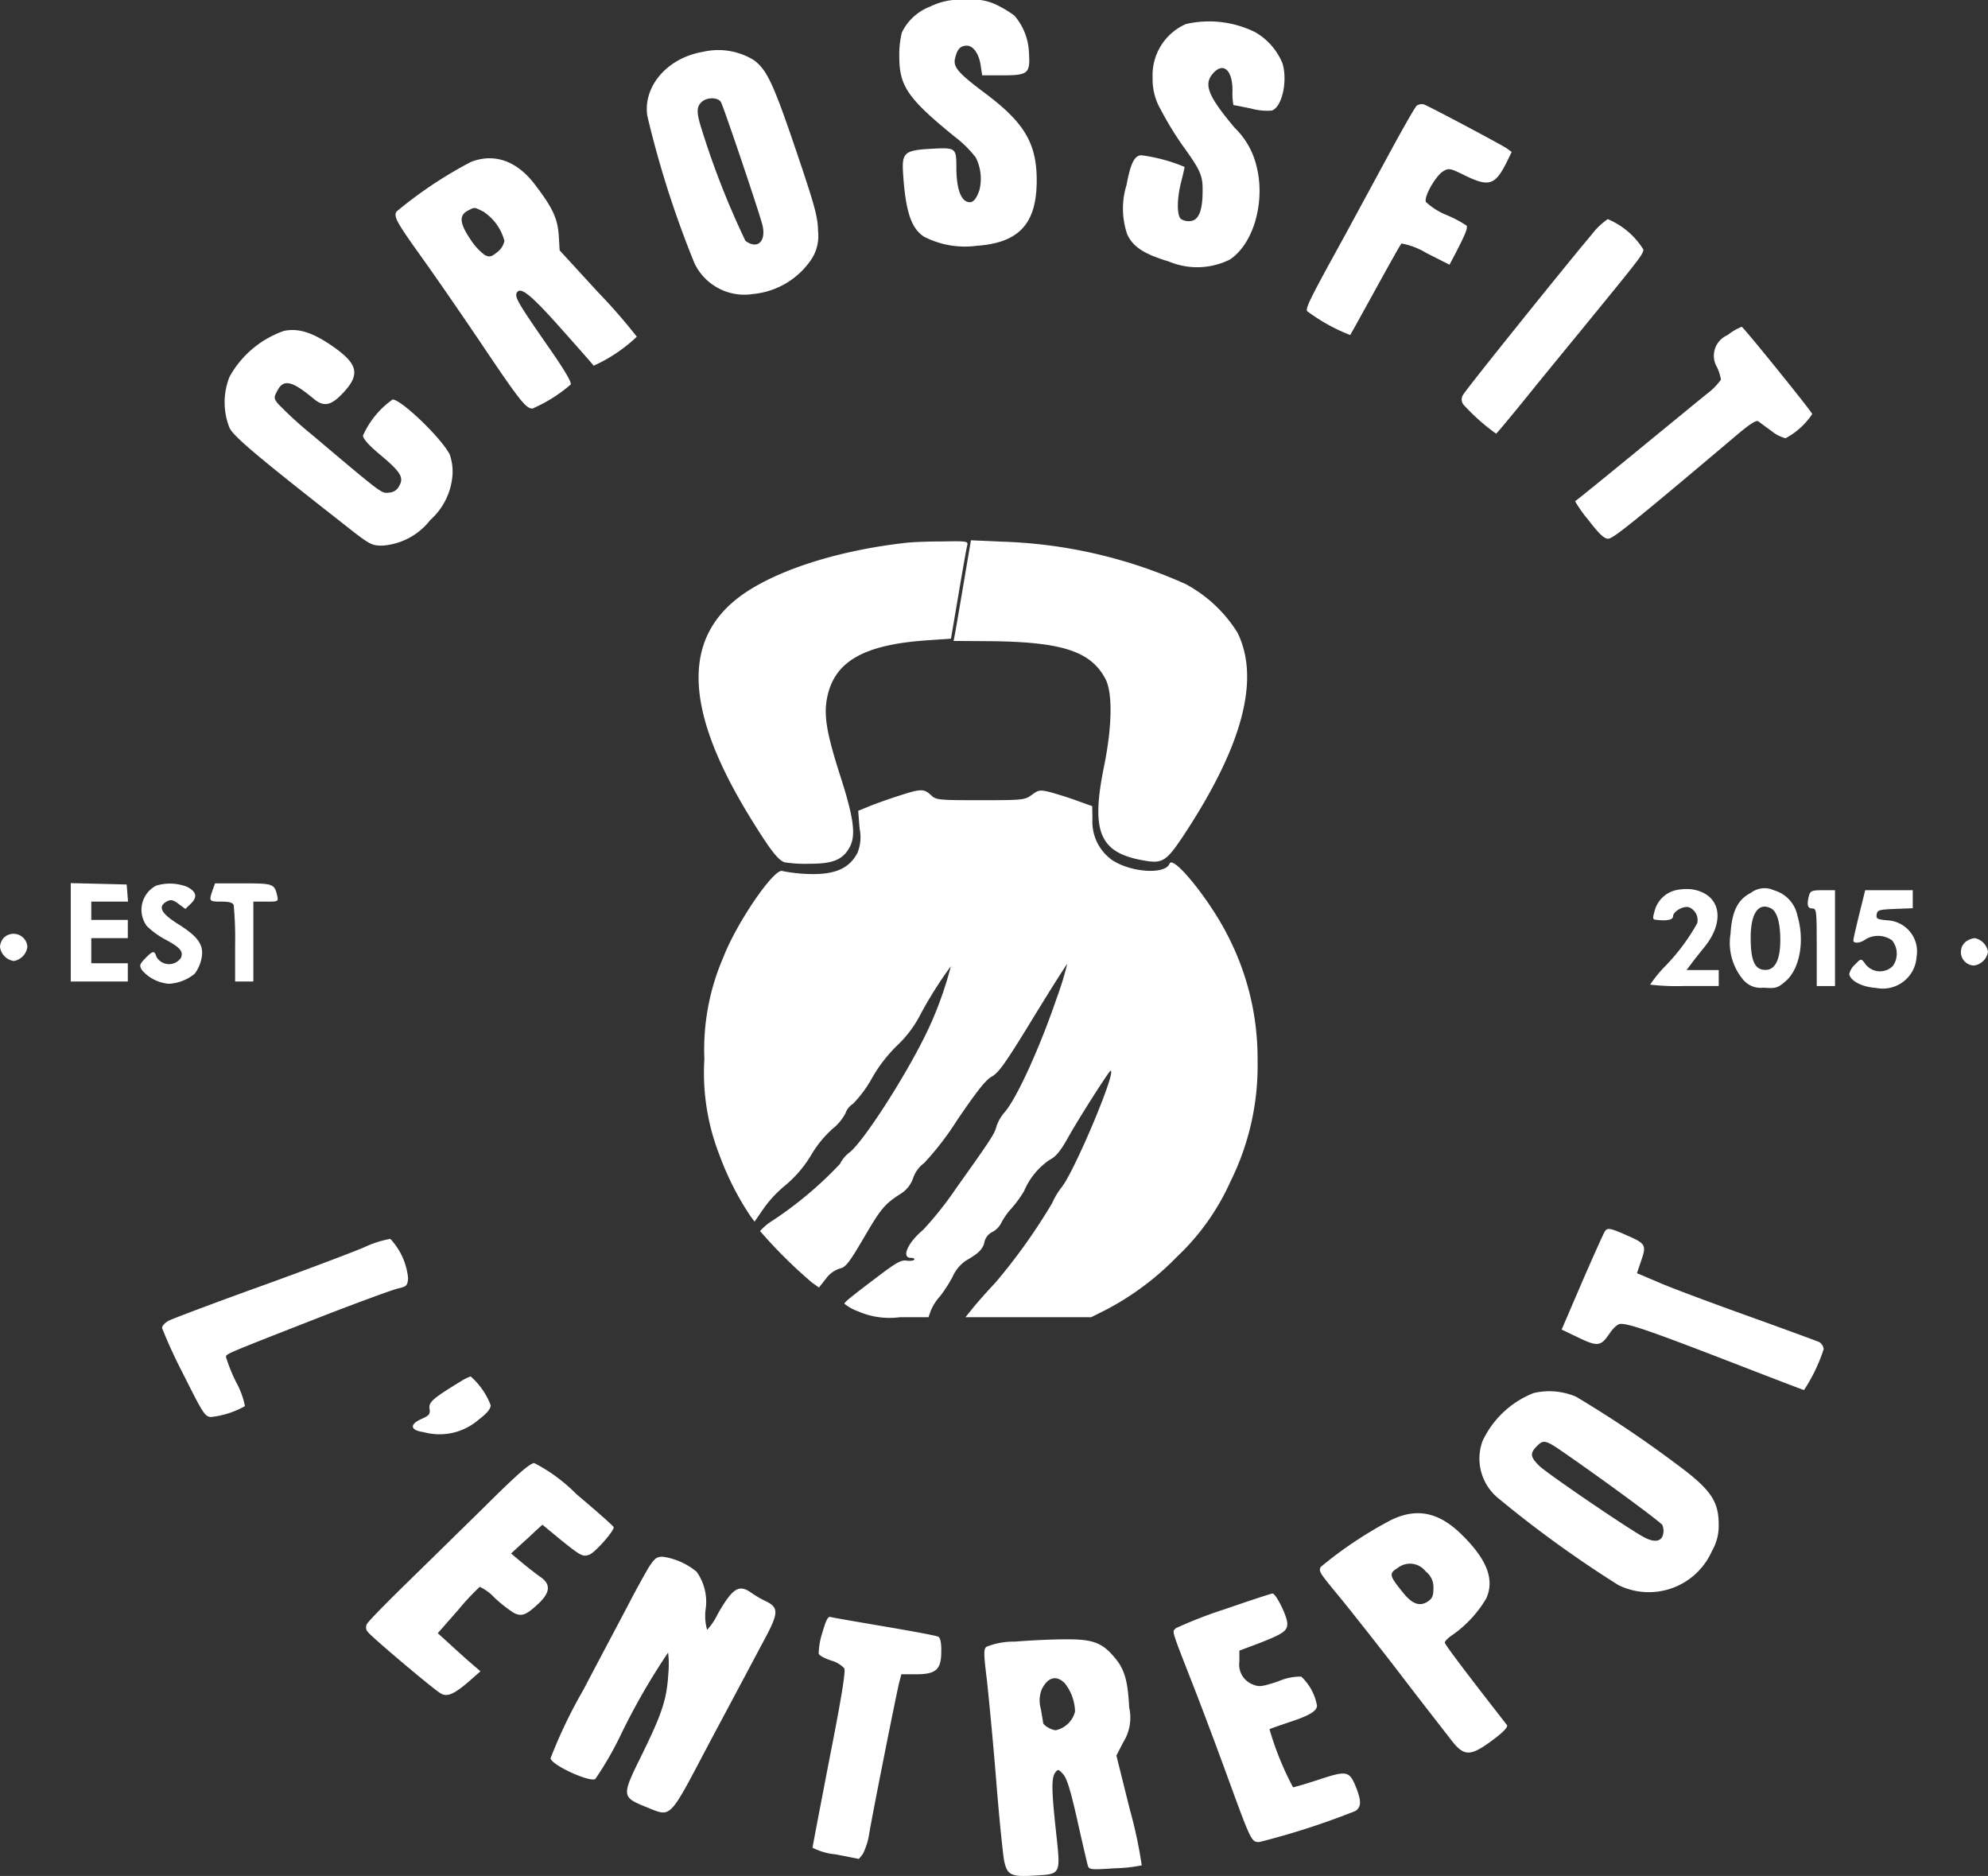
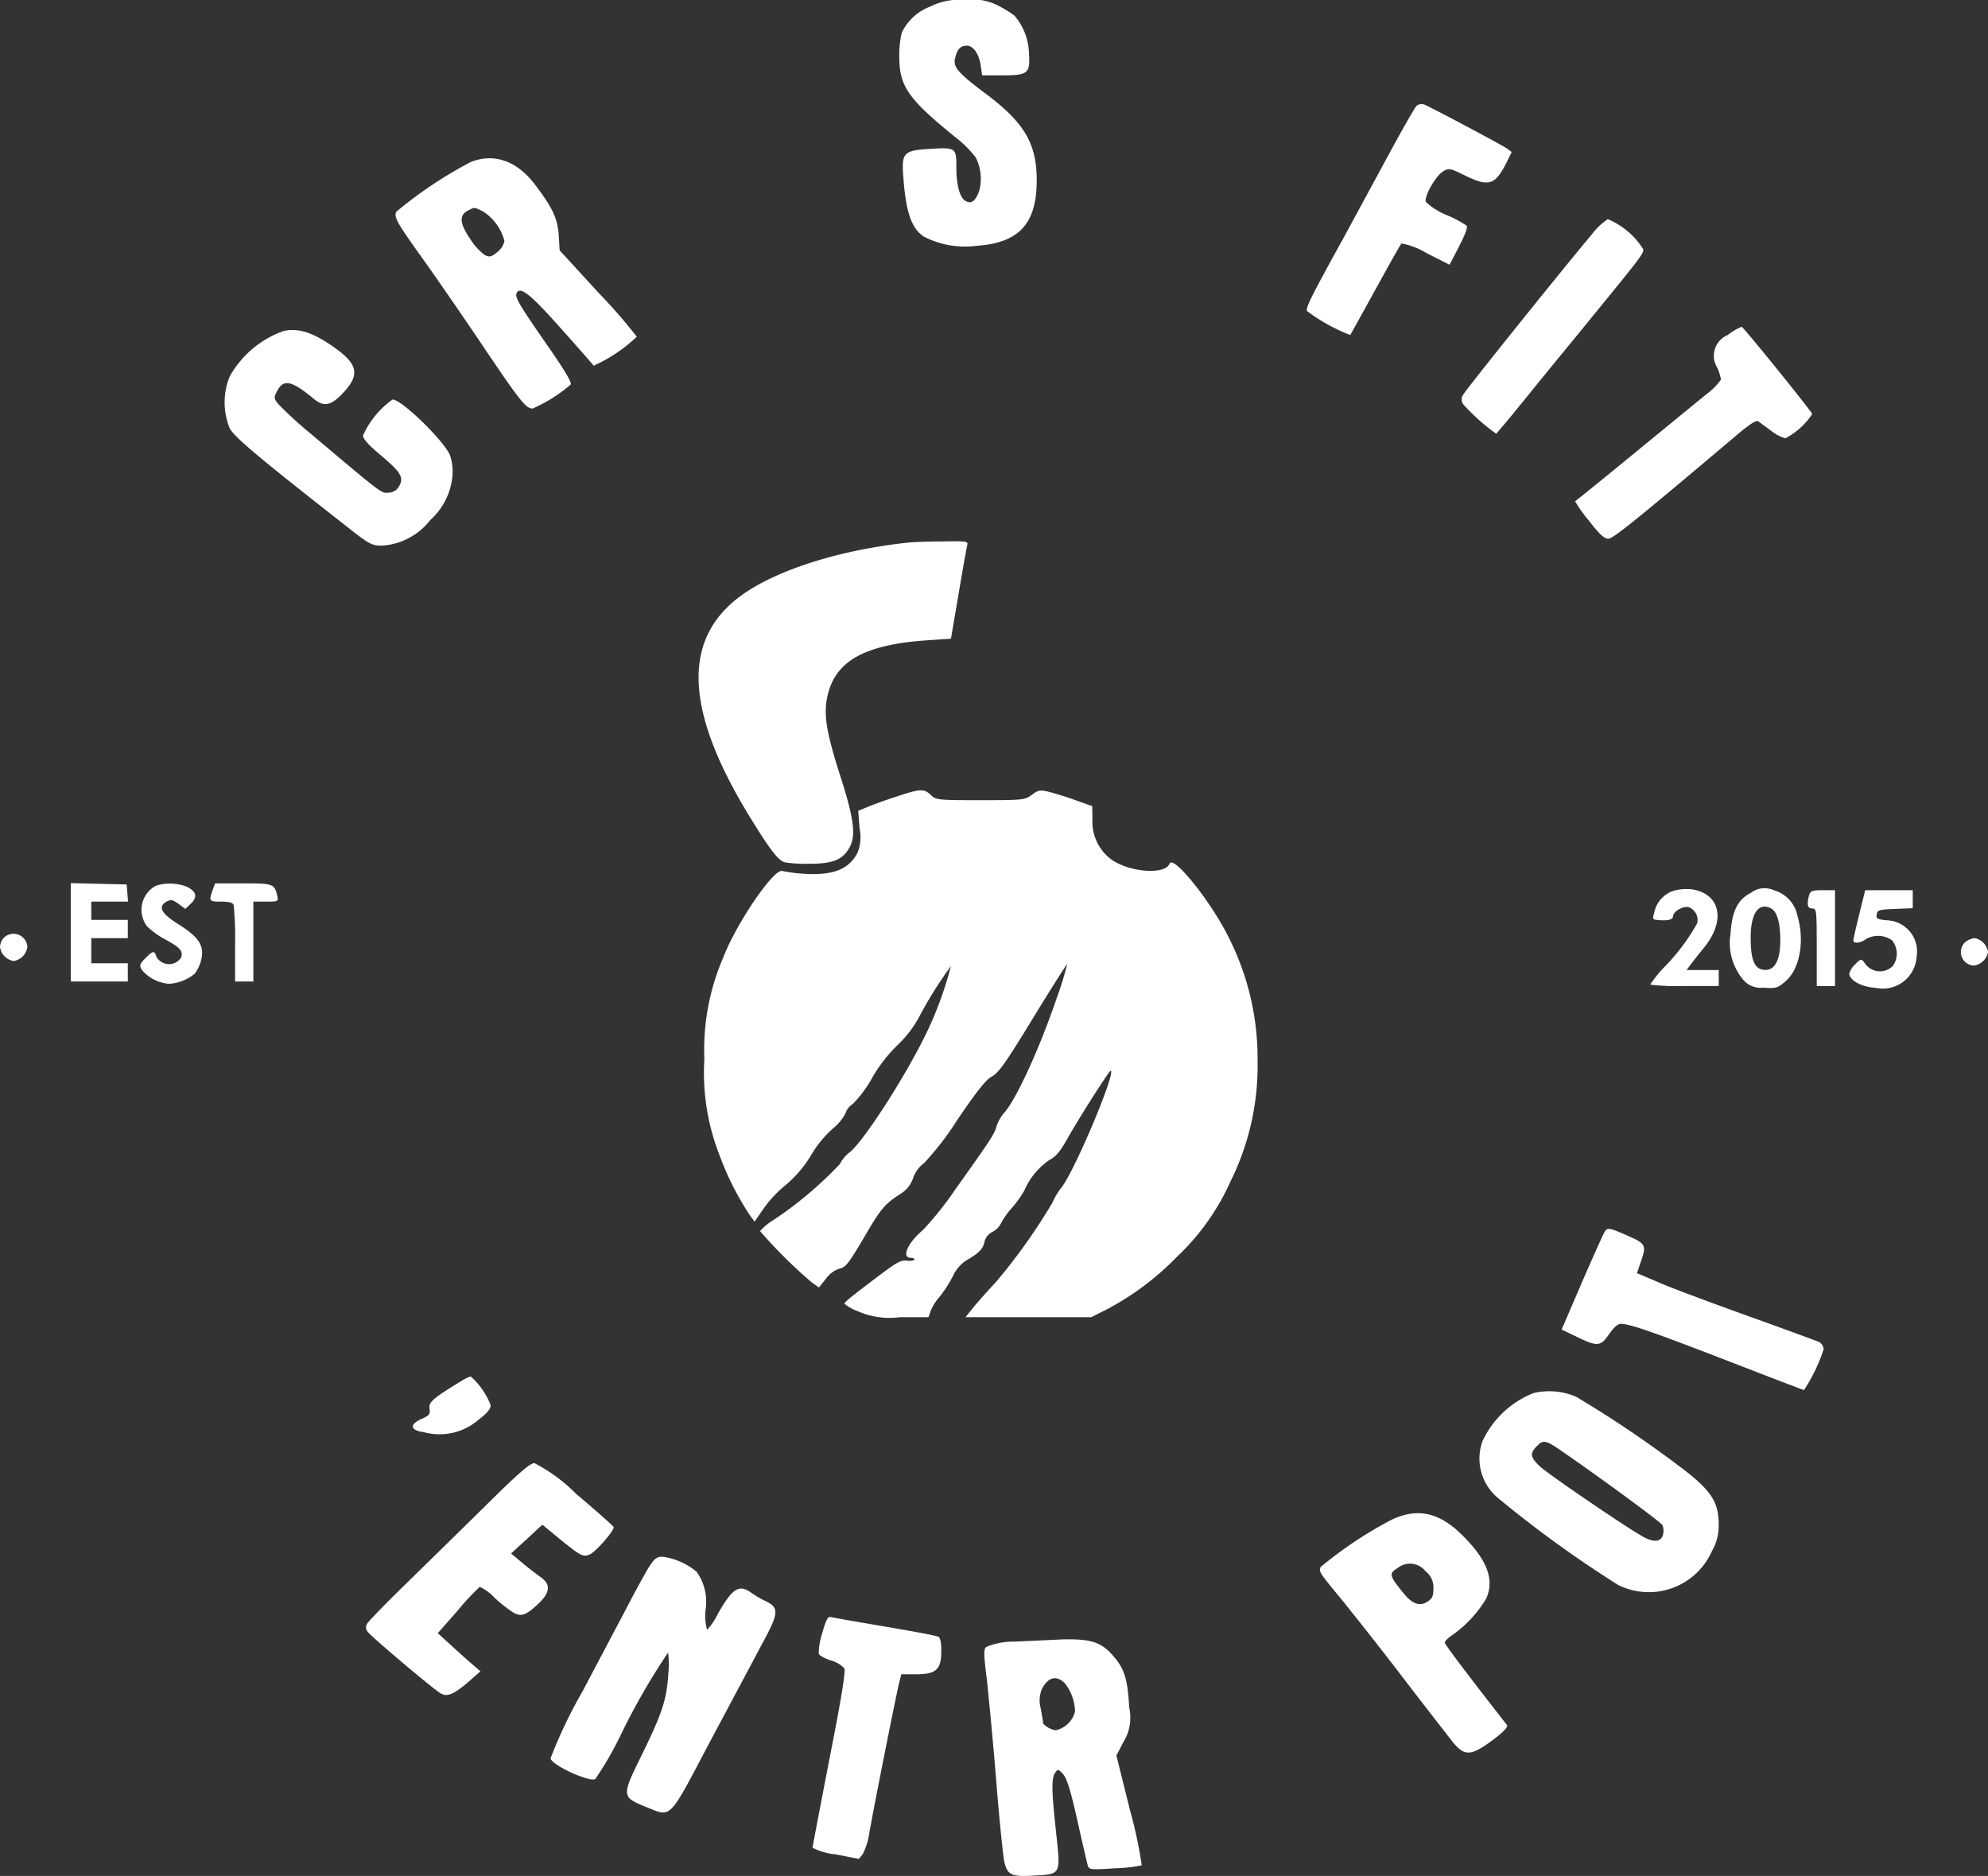
<svg xmlns="http://www.w3.org/2000/svg" width="127.589" height="120.391" viewBox="0 0 127.589 120.391">
  <rect x="0" y="0" width="127.589" height="120.391" fill="#333333" stroke="none" />
  <g id="logo-crossfit-lentrepot" transform="translate(0 0)">
    <path id="Tracé_10" data-name="Tracé 10" d="M412.978-833.575a3.315,3.315,0,0,0-1.816,1.67,6.1,6.1,0,0,0-.161,1.538c0,1.9.557,2.7,3.56,5.142a7.055,7.055,0,0,1,1.348,1.333,3.026,3.026,0,0,1,.234,2.095c-.234.688-.5.908-.879.7s-.6-1.011-.6-2.139c0-1.289-.029-1.3-1.626-1.216-1.743.1-1.89.249-1.787,1.685.161,2.344.513,3.413,1.333,3.955a5.743,5.743,0,0,0,3.384.586c2.725-.19,3.853-1.421,3.853-4.2,0-2.344-.776-3.677-3.223-5.523-1.86-1.392-2.168-1.758-2.007-2.344.132-.557.337-.776.747-.776s.791.527.894,1.318l.088.586h1.289c1.67,0,1.8-.117,1.714-1.45a3.853,3.853,0,0,0-.938-2.388,7.344,7.344,0,0,0-1-.615,3.488,3.488,0,0,0-2.124-.381A4.19,4.19,0,0,0,412.978-833.575Z" transform="translate(-353.285 834)" fill="#fff" />
-     <path id="Tracé_11" data-name="Tracé 11" d="M513.125-824.6a3.577,3.577,0,0,0-2.139,3.442,3.851,3.851,0,0,0,.513,2.036,20.9,20.9,0,0,0,1.377,2.271c1.187,1.641,1.333,1.978,1.318,2.974,0,1.245-.249,1.86-.762,1.919a.922.922,0,0,1-.63-.132c-.264-.22-.264-1.3.015-2.373.117-.469.22-.908.22-.967a10.738,10.738,0,0,0-2.769-.747c-.439,0-.7.513-.952,1.89a5.112,5.112,0,0,0,.044,3.193c.366.791,1.084,1.26,2.651,1.729a4.707,4.707,0,0,0,3.926-.117c1.538-1.011,2.3-3.735,1.714-6.006a5.042,5.042,0,0,0-1.392-2.446c-1.655-1.963-1.992-2.739-1.465-3.413.674-.864,1.318-.366,1.318,1.011a4.02,4.02,0,0,0,.059.938c.044,0,.542.1,1.128.22a3.854,3.854,0,0,0,1.333.132c.645-.205,1.025-1.831.7-3a4.1,4.1,0,0,0-1.773-2.036A6.671,6.671,0,0,0,513.125-824.6Z" transform="translate(-437.011 826.142)" fill="#fff" />
-     <path id="Tracé_12" data-name="Tracé 12" d="M303.989-811.819c-2.271.381-3.853,2.2-3.574,4.1a63.824,63.824,0,0,0,3.032,9.478,3.551,3.551,0,0,0,3.765,1.963,5.078,5.078,0,0,0,3.765-2.271,2.715,2.715,0,0,0,.4-1.729c-.015-.864-.176-1.509-1.04-4.1-1.8-5.376-2.2-6.255-3.091-6.914A4.352,4.352,0,0,0,303.989-811.819Zm1.157,3.237c.205.4,2.5,7.192,2.666,7.91.234,1.04-.337,1.553-1.1.981a53.386,53.386,0,0,1-2.8-7.134c-.366-1.143-.352-1.509.059-1.831C304.326-808.919,304.985-808.89,305.147-808.582Z" transform="translate(-258.872 815.145)" fill="#fff" />
    <path id="Tracé_13" data-name="Tracé 13" d="M596.576-788.244c-.117.1-.967,1.6-1.9,3.325s-2.168,4-2.739,5.054c-2.139,3.882-2.49,4.57-2.4,4.8a11.612,11.612,0,0,0,2.769,1.538c.029-.029.747-1.333,1.611-2.9s1.611-2.915,1.685-2.974a4.723,4.723,0,0,1,1.6.615l1.48.747.4-.762c.615-1.187.776-1.6.7-1.743a7.392,7.392,0,0,0-1.3-.688,4.342,4.342,0,0,1-1.318-.835c-.132-.352.644-1.7,1.128-1.978.352-.205.454-.176,1.348.264,1.553.762,1.948.645,2.666-.747l.366-.747-.322-.234c-.425-.278-4.746-2.578-5.3-2.813A.557.557,0,0,0,596.576-788.244Z" transform="translate(-505.652 795.027)" fill="#fff" />
    <path id="Tracé_14" data-name="Tracé 14" d="M195.14-764.425a27.176,27.176,0,0,0-4.79,3.193c-.19.322,0,.674,1.626,2.944.791,1.1,2.49,3.56,3.765,5.449,2.52,3.75,2.915,4.248,3.34,4.248a9.629,9.629,0,0,0,2.446-1.538c.1-.117-.4-.952-1.48-2.5-1.8-2.593-2.095-3.076-1.992-3.354.205-.5.879.029,2.842,2.241,1.113,1.245,2.065,2.329,2.109,2.4a10,10,0,0,0,2.769-1.86,35.616,35.616,0,0,0-2.476-2.842l-2.476-2.7-.059-1c-.088-1.084-.4-1.743-1.538-3.237S196.648-765,195.14-764.425Zm.762,3.179a3.233,3.233,0,0,1,1.377,1.9,1.228,1.228,0,0,1-.439.7c-.4.322-.5.352-.82.205a3.9,3.9,0,0,1-.952-1.055c-.674-1-.7-1.509-.132-1.8C195.389-761.525,195.315-761.525,195.9-761.246Z" transform="translate(-164.905 774.811)" fill="#fff" />
    <path id="Tracé_15" data-name="Tracé 15" d="M665.734-737c-1.6,1.89-8.028,9.888-8.218,10.239a.535.535,0,0,0,.029.7,13.25,13.25,0,0,0,2.065,1.831c.029,0,1.055-1.23,2.285-2.754s2.974-3.633,3.853-4.717c3.062-3.75,3.311-4.058,3.311-4.351A4.918,4.918,0,0,0,666.774-738,4.484,4.484,0,0,0,665.734-737Z" transform="translate(-563.589 752.063)" fill="#fff" />
    <path id="Tracé_16" data-name="Tracé 16" d="M716.876-690.276a1.441,1.441,0,0,0-.659,2.095,3.272,3.272,0,0,1,.234.762,4.079,4.079,0,0,1-.894.908c-.5.4-1.86,1.523-3.047,2.49-1.641,1.348-4.966,4.072-5.42,4.409a8.457,8.457,0,0,0,.864,1.216c.674.879,1,1.187,1.26,1.187.308,0,1.538-.982,8.232-6.636.864-.732,1.289-1,1.406-.894.1.073.469.352.82.6a2.412,2.412,0,0,0,.923.483,4.746,4.746,0,0,0,1.714-1.553c-.015-.146-4.365-5.523-4.526-5.6A3.705,3.705,0,0,0,716.876-690.276Z" transform="translate(-606.001 711.781)" fill="#fff" />
    <path id="Tracé_17" data-name="Tracé 17" d="M119.215-689.364a6.4,6.4,0,0,0-3.472,2.93,4.419,4.419,0,0,0,0,3.3c.293.571,1.846,1.875,7.251,6.108,1.758,1.392,1.846,1.436,2.564,1.436a4.263,4.263,0,0,0,3.062-1.641,4.289,4.289,0,0,0,1.436-3.032,3.379,3.379,0,0,0-.19-1.187c-.557-1.069-3.106-3.516-3.662-3.516a5.629,5.629,0,0,0-1.9,2.314c0,.205.366.615,1.084,1.216,1.333,1.113,1.553,1.465,1.245,2.007a.765.765,0,0,1-.674.439c-.483.044-.337.161-4.937-3.721a25.3,25.3,0,0,1-2.168-1.978c-.278-.352-.278-.41-.059-.82.4-.791.938-.674,2.329.483.659.557,1.128.469,1.919-.381,1.04-1.113.938-1.772-.4-2.769C121.208-689.232,120.2-689.584,119.215-689.364Z" transform="translate(-101.007 710.605)" fill="#fff" />
    <path id="Tracé_18" data-name="Tracé 18" d="M336.515-596.789c-4.263.454-8.189,1.67-10.5,3.237-4.072,2.769-3.955,7.427.366,14.444,1.274,2.065,1.772,2.71,2.2,2.842a8.949,8.949,0,0,0,1.655.088c1.465,0,2.095-.278,2.52-1.084.4-.762.249-1.875-.63-4.6-.835-2.607-1.025-3.721-.864-4.776.4-2.476,2.285-3.6,6.519-3.882l1.465-.1.483-2.842c.264-1.567.513-2.974.557-3.135.073-.278.015-.293-1.582-.264C337.775-596.862,336.793-596.818,336.515-596.789Z" transform="translate(-278.213 631.608)" fill="#fff" />
-     <path id="Tracé_19" data-name="Tracé 19" d="M435.43-594.458c-.264,1.567-.513,3.018-.557,3.237l-.073.381,2.314.015c4.644.044,6.489.644,7.427,2.417.469.879.439,3.047-.088,5.625-.85,4.175-.293,5.523,2.49,6.021,1.26.234,1.494.088,2.607-1.582,3.794-5.742,4.937-10.034,3.472-13.023a8.82,8.82,0,0,0-3.325-3.12,31.016,31.016,0,0,0-11.792-2.725l-1.992-.088Z" transform="translate(-373.598 631.973)" fill="#fff" />
    <path id="Tracé_20" data-name="Tracé 20" d="M337.958-487.391c-.688.22-1.523.527-1.875.674l-.615.249.088,1.128a2.72,2.72,0,0,1-.132,1.567c-.557,1.069-1.567,1.465-3.442,1.348a10.152,10.152,0,0,1-1.377-.176c-.513-.22-2.93,3.3-3.794,5.537a14.886,14.886,0,0,0-1.216,6.533,14.472,14.472,0,0,0,.967,6.152,18.434,18.434,0,0,0,1.992,3.926l.264.352.586-.85a7.667,7.667,0,0,1,1.421-1.509,7.583,7.583,0,0,0,1.626-1.919,7.147,7.147,0,0,1,1.377-1.685,3.154,3.154,0,0,0,.82-.981,1.155,1.155,0,0,1,.483-.615,7.619,7.619,0,0,0,1.216-1.641,9.45,9.45,0,0,1,1.641-2.124,7.271,7.271,0,0,0,1.377-1.787,25.778,25.778,0,0,1,2.051-3.281,23.536,23.536,0,0,1-1.465,4.072c-1.348,2.856-4.19,7.266-5.068,7.9a2.113,2.113,0,0,0-.586.718,24.348,24.348,0,0,1-4.321,3.633,3.556,3.556,0,0,0-.806.674,30.791,30.791,0,0,0,3.325,3.3l.454.322.454-.571a1.756,1.756,0,0,1,.879-.645c.381-.073.6-.366,1.567-2.007,1.084-1.86,1.333-2.153,2.4-2.827a1.906,1.906,0,0,0,.747-.981,1.989,1.989,0,0,1,.7-.952,18.791,18.791,0,0,0,2.139-2.783c1.26-1.846,1.816-2.564,2.227-2.783.439-.249.908-.923,2.651-3.779,1.172-1.919,2.153-3.457,2.168-3.428a20.613,20.613,0,0,1-.688,2.227c-1.069,3.135-2.549,6.387-3.325,7.28a2.686,2.686,0,0,0-.527.908c-.117.483-.366.85-2.607,4a21.93,21.93,0,0,1-2.109,2.651c-.981.82-1.406,1.787-.776,1.787.161,0,.264.059.22.117s-.264.1-.5.059c-.352-.044-.659.132-1.729.938-1.9,1.436-2.256,1.729-2.256,1.831a2.959,2.959,0,0,0,.864.483,5.042,5.042,0,0,0,2.7.381h1.831l.146-.41a3.188,3.188,0,0,1,.586-.923,8.349,8.349,0,0,0,.82-1.274,2.489,2.489,0,0,1,.85-1.025c.806-.454,1.1-.747,1.187-1.187a.952.952,0,0,1,.527-.659,1.293,1.293,0,0,0,.527-.527,4.5,4.5,0,0,1,.674-.967,7.541,7.541,0,0,0,.82-1.128,4.605,4.605,0,0,1,1.626-1.992c.41-.205.7-.557,1.186-1.421.7-1.26,2.651-4.307,2.739-4.307.4,0-2.3,6.416-3.135,7.471a4.758,4.758,0,0,0-.615,1.025,37.4,37.4,0,0,1-3.647,5.112c-.352.366-.938,1.025-1.289,1.436l-.63.776h8.071l.908-.454a17.926,17.926,0,0,0,4.585-3.413,15.161,15.161,0,0,0,3.442-4.834,16.713,16.713,0,0,0,1.743-7.793,17.167,17.167,0,0,0-1.9-7.969c-1.128-2.256-3.516-5.23-3.75-4.644-.264.7-2.4.586-3.648-.205a3.015,3.015,0,0,1-1.3-2.651l-.015-.835-1.025-.366c-.557-.205-1.333-.439-1.714-.542-.615-.147-.718-.132-1.143.19-.454.322-.557.337-3.3.337s-2.842-.015-3.179-.337C339.672-487.9,339.481-487.89,337.958-487.391Z" transform="translate(-280.389 538.5)" fill="#fff" />
    <path id="Tracé_21" data-name="Tracé 21" d="M48-443.936v3.149h3.662v-1.172H49.318v-1.611h2.344v-1.172H49.318v-1.172h2.358l-.044-.557-.044-.542-1.787-.044L48-447.1Z" transform="translate(-43.459 503.775)" fill="#fff" />
    <path id="Tracé_22" data-name="Tracé 22" d="M79.472-446.764a1.751,1.751,0,0,0-.586,2.607,5.355,5.355,0,0,0,1.23.879c.894.483,1.113.732.952,1.143a.927.927,0,0,1-1.582-.073c-.117-.41-.234-.381-.718.117-.366.381-.381.454-.205.747a2.542,2.542,0,0,0,1.729.879,2.855,2.855,0,0,0,1.655-.645,2.376,2.376,0,0,0,.4-.82c.249-.937-.073-1.479-1.377-2.314-1.187-.732-1.421-1.172-.806-1.509.264-.132.4-.1.747.161l.439.322.366-.352c.425-.425.337-.762-.264-1.069A3.04,3.04,0,0,0,79.472-446.764Z" transform="translate(-69.452 503.6)" fill="#fff" />
    <path id="Tracé_23" data-name="Tracé 23" d="M109.327-446.546c-.234.688-.22.718.557.718.513,0,.747.059.806.234a23.266,23.266,0,0,1,.088,2.564v2.329h1.172v-5.127h.806c.806,0,.806,0,.718-.41-.176-.732-.264-.762-2.183-.762h-1.8Z" transform="translate(-95.689 503.69)" fill="#fff" />
    <path id="Tracé_24" data-name="Tracé 24" d="M741.641-444.424a1.842,1.842,0,0,0-1.348,1.3c-.161.586-.161.586.234.615.6.059.938-.029.938-.234,0-.308.659-.7,1.025-.586a.883.883,0,0,1,.527,1.025,13,13,0,0,1-2.168,2.871,8.128,8.128,0,0,0-.85,1.069,14.63,14.63,0,0,0,2.2.088h2.2V-439.3h-2.065l.308-.41c.161-.22.557-.718.879-1.113,1.348-1.714.952-3.4-.879-3.662A3.233,3.233,0,0,0,741.641-444.424Z" transform="translate(-634.091 501.553)" fill="#fff" />
    <path id="Tracé_25" data-name="Tracé 25" d="M776.44-444.564c-.85.425-1.23,1.187-1.318,2.622a3.674,3.674,0,0,0,.762,2.9,1.458,1.458,0,0,0,1.348.571c.791.059.908.029,1.406-.4.923-.776,1.26-2.578.776-4.219a2.126,2.126,0,0,0-1.494-1.626A1.433,1.433,0,0,0,776.44-444.564Zm1.289,1.011c.381.205.586.923.586,2.036,0,1.406-.425,2.065-1.2,1.875-.5-.132-.7-.732-.7-2.036C776.41-443.246,776.923-443.978,777.729-443.554Z" transform="translate(-664.056 501.855)" fill="#fff" />
    <path id="Tracé_26" data-name="Tracé 26" d="M809.092-443.678c-.161.615-.1.85.2.85.278,0,.293.1.293,2.49v2.49h1.172V-444h-.791C809.282-444,809.18-443.956,809.092-443.678Z" transform="translate(-692.987 501.129)" fill="#fff" />
    <path id="Tracé_27" data-name="Tracé 27" d="M827.839-442.462c-.205.835-.381,1.6-.381,1.685,0,.22.469.176.791-.073a1.552,1.552,0,0,1,1.7.073,1.365,1.365,0,0,1,.044,1.641,1.169,1.169,0,0,1-1.816-.205c-.22-.278-.234-.278-.615.117a1.123,1.123,0,0,0-.366.615c.088.439.82.82,1.714.879a2.171,2.171,0,0,0,2.607-1.992,2,2,0,0,0-1.86-2.344c-.659-.059-.747-.1-.7-.381s.147-.308,1.187-.352l1.128-.044V-444H828.22Z" transform="translate(-708.512 501.129)" fill="#fff" />
    <path id="Tracé_28" data-name="Tracé 28" d="M17.249-424.689A.95.95,0,0,0,17-424.1a1.057,1.057,0,0,0,.879.908,1.058,1.058,0,0,0,.879-.923A.892.892,0,0,0,17.249-424.689Z" transform="translate(-17 484.866)" fill="#fff" />
    <path id="Tracé_29" data-name="Tracé 29" d="M876.357-422.766a.864.864,0,0,0,.527,1.523,1.057,1.057,0,0,0,.908-.879,1.077,1.077,0,0,0-.85-.879A1.2,1.2,0,0,0,876.357-422.766Z" transform="translate(-750.203 483.206)" fill="#fff" />
    <path id="Tracé_30" data-name="Tracé 30" d="M703.954-295.408c-.088.146-.747,1.611-1.465,3.267l-1.289,3,.981.469c1.318.645,1.523.615,2.065-.176.293-.425.557-.659.747-.659.586,0,2.007.5,6.826,2.358,2.681,1.04,4.893,1.89,4.937,1.89a10.915,10.915,0,0,0,1.26-2.622.61.61,0,0,0-.278-.454c-.161-.073-2.153-.806-4.439-1.626s-4.849-1.772-5.713-2.139l-1.553-.659.278-.82c.337-.967.264-1.084-.835-1.567C704.262-295.686,704.13-295.7,703.954-295.408Z" transform="translate(-600.974 374.466)" fill="#fff" />
-     <path id="Tracé_31" data-name="Tracé 31" d="M100.949-290.757c-.791.337-3.853,1.494-6.782,2.549s-5.523,2.036-5.742,2.153-.425.322-.425.469a32.357,32.357,0,0,0,1.362,2.959c1.245,2.49,1.377,2.71,1.758,2.754a5.686,5.686,0,0,0,2.2-.7,5.24,5.24,0,0,0-.557-1.523,10.654,10.654,0,0,1-.659-1.626c0-.205-.1-.161,6.152-2.607,2.373-.923,4.585-1.729,4.907-1.8.527-.117.586-.176.63-.645a4.3,4.3,0,0,0-1.143-2.534A6.968,6.968,0,0,0,100.949-290.757Z" transform="translate(-77.6 370.812)" fill="#fff" />
    <path id="Tracé_32" data-name="Tracé 32" d="M201-230.692c-1.8,1.1-2.08,1.333-2.022,1.758.059.352-.015.439-.5.659-.806.352-.747.732.117.85a3.829,3.829,0,0,0,3.545-.806c.542-.41.762-.688.762-.923A4.692,4.692,0,0,0,201.617-231,3.155,3.155,0,0,0,201-230.692Z" transform="translate(-171.412 319.331)" fill="#fff" />
    <path id="Tracé_33" data-name="Tracé 33" d="M668.5-224.394a6.072,6.072,0,0,0-3.281,3.091,3.284,3.284,0,0,0,1.055,3.691,73.21,73.21,0,0,0,7.661,5.537,4.425,4.425,0,0,0,6.006-2.168,3.221,3.221,0,0,0,.439-1.714c0-1.523-.527-2.271-2.754-3.911a73.258,73.258,0,0,0-6.4-4.292A4.387,4.387,0,0,0,668.5-224.394Zm1.992,3.853c2.71,1.875,6.138,4.409,6.27,4.614a.948.948,0,0,1,.044.615c-.117.5-.645.527-1.392.073-1.465-.864-6.079-4.028-6.533-4.468-.6-.586-.63-.82-.161-1.289C669.143-221.42,669.275-221.391,670.491-220.541Z" transform="translate(-570.075 313.794)" fill="#fff" />
    <path id="Tracé_34" data-name="Tracé 34" d="M184.945-190.173c-1.582,1.553-3.882,3.809-5.112,5.01s-2.314,2.314-2.388,2.461a.424.424,0,0,0,.044.542c.19.278,4.014,3.516,4.629,3.911.425.293.879.1,1.86-.747l.732-.645-.732-.63c-.4-.352-1.011-.908-1.362-1.23l-.645-.586,1.289-1.465a15.64,15.64,0,0,1,1.406-1.509,3.066,3.066,0,0,1,.938.688,8.678,8.678,0,0,0,1.245.981c.513.264.806.146,1.641-.645.7-.688.732-1.2.073-1.655-.264-.19-.806-.6-1.187-.923l-.7-.586.557-.513c.308-.278.762-.688,1-.923l.454-.41,1.084.894c1.377,1.113,1.509,1.187,1.934,1.025.381-.146,1.626-1.567,1.553-1.772-.029-.073-1.1-1.025-2.388-2.109a10.634,10.634,0,0,0-2.7-1.992C187.889-193,187.084-192.3,184.945-190.173Z" transform="translate(-153.875 286.897)" fill="#fff" />
    <path id="Tracé_35" data-name="Tracé 35" d="M599.851-170.632a25.925,25.925,0,0,0-4.526,3.018c-.117.308-.132.293,1.377,2.124.688.85,2.432,3.047,3.853,4.907s2.857,3.691,3.149,4.072c.85,1.1,1.245,1.084,2.842-.132.586-.454.82-.732.732-.835-2.5-3.208-3.984-5.156-3.984-5.288,0-.088.22-.308.483-.483a7.516,7.516,0,0,0,2.183-2.358c.527-1.2.059-2.461-1.538-4.043C602.941-171.13,601.521-171.438,599.851-170.632Zm2.212,3.3a1.272,1.272,0,0,1,.5,1.1c0,.469-.073.645-.366.835-.513.337-1,.161-1.582-.571-.879-1.084-.923-1.23-.366-1.567A1.271,1.271,0,0,1,602.063-167.336Z" transform="translate(-510.567 268.177)" fill="#fff" />
    <path id="Tracé_36" data-name="Tracé 36" d="M264.495-151.312c-.234.4-.791,1.392-1.23,2.241s-1.787,3.369-2.959,5.61a31.59,31.59,0,0,0-2.109,4.395c.059.439,2.5,1.553,2.871,1.333a21.317,21.317,0,0,0,1.611-2.783,42.639,42.639,0,0,1,3.062-5.332,6.248,6.248,0,0,1,.015,1.348c-.1,1.67-.4,2.563-1.743,5.3-1.245,2.52-1.245,2.622.22,3.223,1.787.7,1.45,1.04,4.263-4.277,1.362-2.549,2.856-5.361,3.325-6.24,1.025-1.89,1.055-2.227.19-2.651a6.574,6.574,0,0,1-.952-.557c-.776-.542-1.186-.278-2.139,1.392a3.95,3.95,0,0,1-.674,1,3.244,3.244,0,0,1-.1-1.289,3.309,3.309,0,0,0-.571-2.432A4.363,4.363,0,0,0,265.4-152C265.007-152,264.876-151.9,264.495-151.312Z" transform="translate(-222.863 251.903)" fill="#fff" />
-     <path id="Tracé_37" data-name="Tracé 37" d="M534.481-134.89a27.806,27.806,0,0,0-3.135,1.216c-.249.264-.352-.073,1.143,3.765.586,1.494,1.582,4.16,2.227,5.933,1.45,3.97,1.479,4.028,1.978,4.028a48.622,48.622,0,0,0,6.167-1.992c.381-.249.4-.63.044-1.523-.425-1.055-.586-1.084-2.358-.5-.85.278-1.611.5-1.685.5a19.42,19.42,0,0,1-1.509-3.721c.015-.029.571-.22,1.216-.439,1.348-.439,1.831-.732,1.831-1.084a3.376,3.376,0,0,0-1.011-1.86,3.607,3.607,0,0,0-1.48.308c-1.025.337-1.216.366-1.611.205a1.366,1.366,0,0,1-.879-1.48v-.7l1.216-.454c1.582-.615,1.86-.806,1.86-1.274s-.732-1.948-.952-1.934C537.469-135.9,536.092-135.447,534.481-134.89Z" transform="translate(-455.876 238.162)" fill="#fff" />
    <path id="Tracé_38" data-name="Tracé 38" d="M373.615-124.575a4.538,4.538,0,0,0-.22,1.3c.029.117.4.308.791.439a1.8,1.8,0,0,1,.85.5c.1.176-.19,1.963-.952,5.815-.586,3.047-1.084,5.625-1.084,5.7a4.093,4.093,0,0,0,1.479.425l1.494.293.249-.308a4.356,4.356,0,0,0,.425-1.377c.264-1.538,1.758-9.038,1.919-9.653l.132-.513h.952c1.274,0,1.611-.293,1.611-1.465.015-.513-.059-.864-.176-.938s-1.641-.352-3.442-.659-3.355-.571-3.486-.615C373.981-125.673,373.864-125.439,373.615-124.575Z" transform="translate(-320.851 229.4)" fill="#fff" />
-     <path id="Tracé_39" data-name="Tracé 39" d="M450.207-115.668a4.571,4.571,0,0,0-1.816.337c-.176.161-.161.483.044,2.153.117,1.069.4,3.984.6,6.489s.439,4.8.513,5.127c.19.864.454,1,1.89.908,1.772-.1,1.729-.029,1.436-2.769-.293-2.681-.308-3.486-.059-3.838.176-.234.205-.234.5.088.249.264.483,1.025.923,2.974.322,1.45.63,2.754.674,2.915.088.249.205.264,1.729.161a9.634,9.634,0,0,0,1.729-.19,28.755,28.755,0,0,0-.762-3.574l-.864-3.472.439-.85a2.972,2.972,0,0,0,.381-2.241c-.088-1.758-.308-2.476-.967-3.237-.791-.938-1.421-1.157-3.237-1.128C452.507-115.815,451.1-115.741,450.207-115.668ZM453.43-113a3.032,3.032,0,0,1,.659,1.816,1.633,1.633,0,0,1-1.23,1.2c-.278,0-.82-.322-.82-.483,0-.015-.059-.41-.146-.894a1.91,1.91,0,0,1,.073-1.274C452.361-113.4,452.9-113.529,453.43-113Z" transform="translate(-385.094 221.021)" fill="#fff" />
+     <path id="Tracé_39" data-name="Tracé 39" d="M450.207-115.668a4.571,4.571,0,0,0-1.816.337c-.176.161-.161.483.044,2.153.117,1.069.4,3.984.6,6.489s.439,4.8.513,5.127c.19.864.454,1,1.89.908,1.772-.1,1.729-.029,1.436-2.769-.293-2.681-.308-3.486-.059-3.838.176-.234.205-.234.5.088.249.264.483,1.025.923,2.974.322,1.45.63,2.754.674,2.915.088.249.205.264,1.729.161a9.634,9.634,0,0,0,1.729-.19,28.755,28.755,0,0,0-.762-3.574l-.864-3.472.439-.85a2.972,2.972,0,0,0,.381-2.241c-.088-1.758-.308-2.476-.967-3.237-.791-.938-1.421-1.157-3.237-1.128ZM453.43-113a3.032,3.032,0,0,1,.659,1.816,1.633,1.633,0,0,1-1.23,1.2c-.278,0-.82-.322-.82-.483,0-.015-.059-.41-.146-.894a1.91,1.91,0,0,1,.073-1.274C452.361-113.4,452.9-113.529,453.43-113Z" transform="translate(-385.094 221.021)" fill="#fff" />
  </g>
</svg>